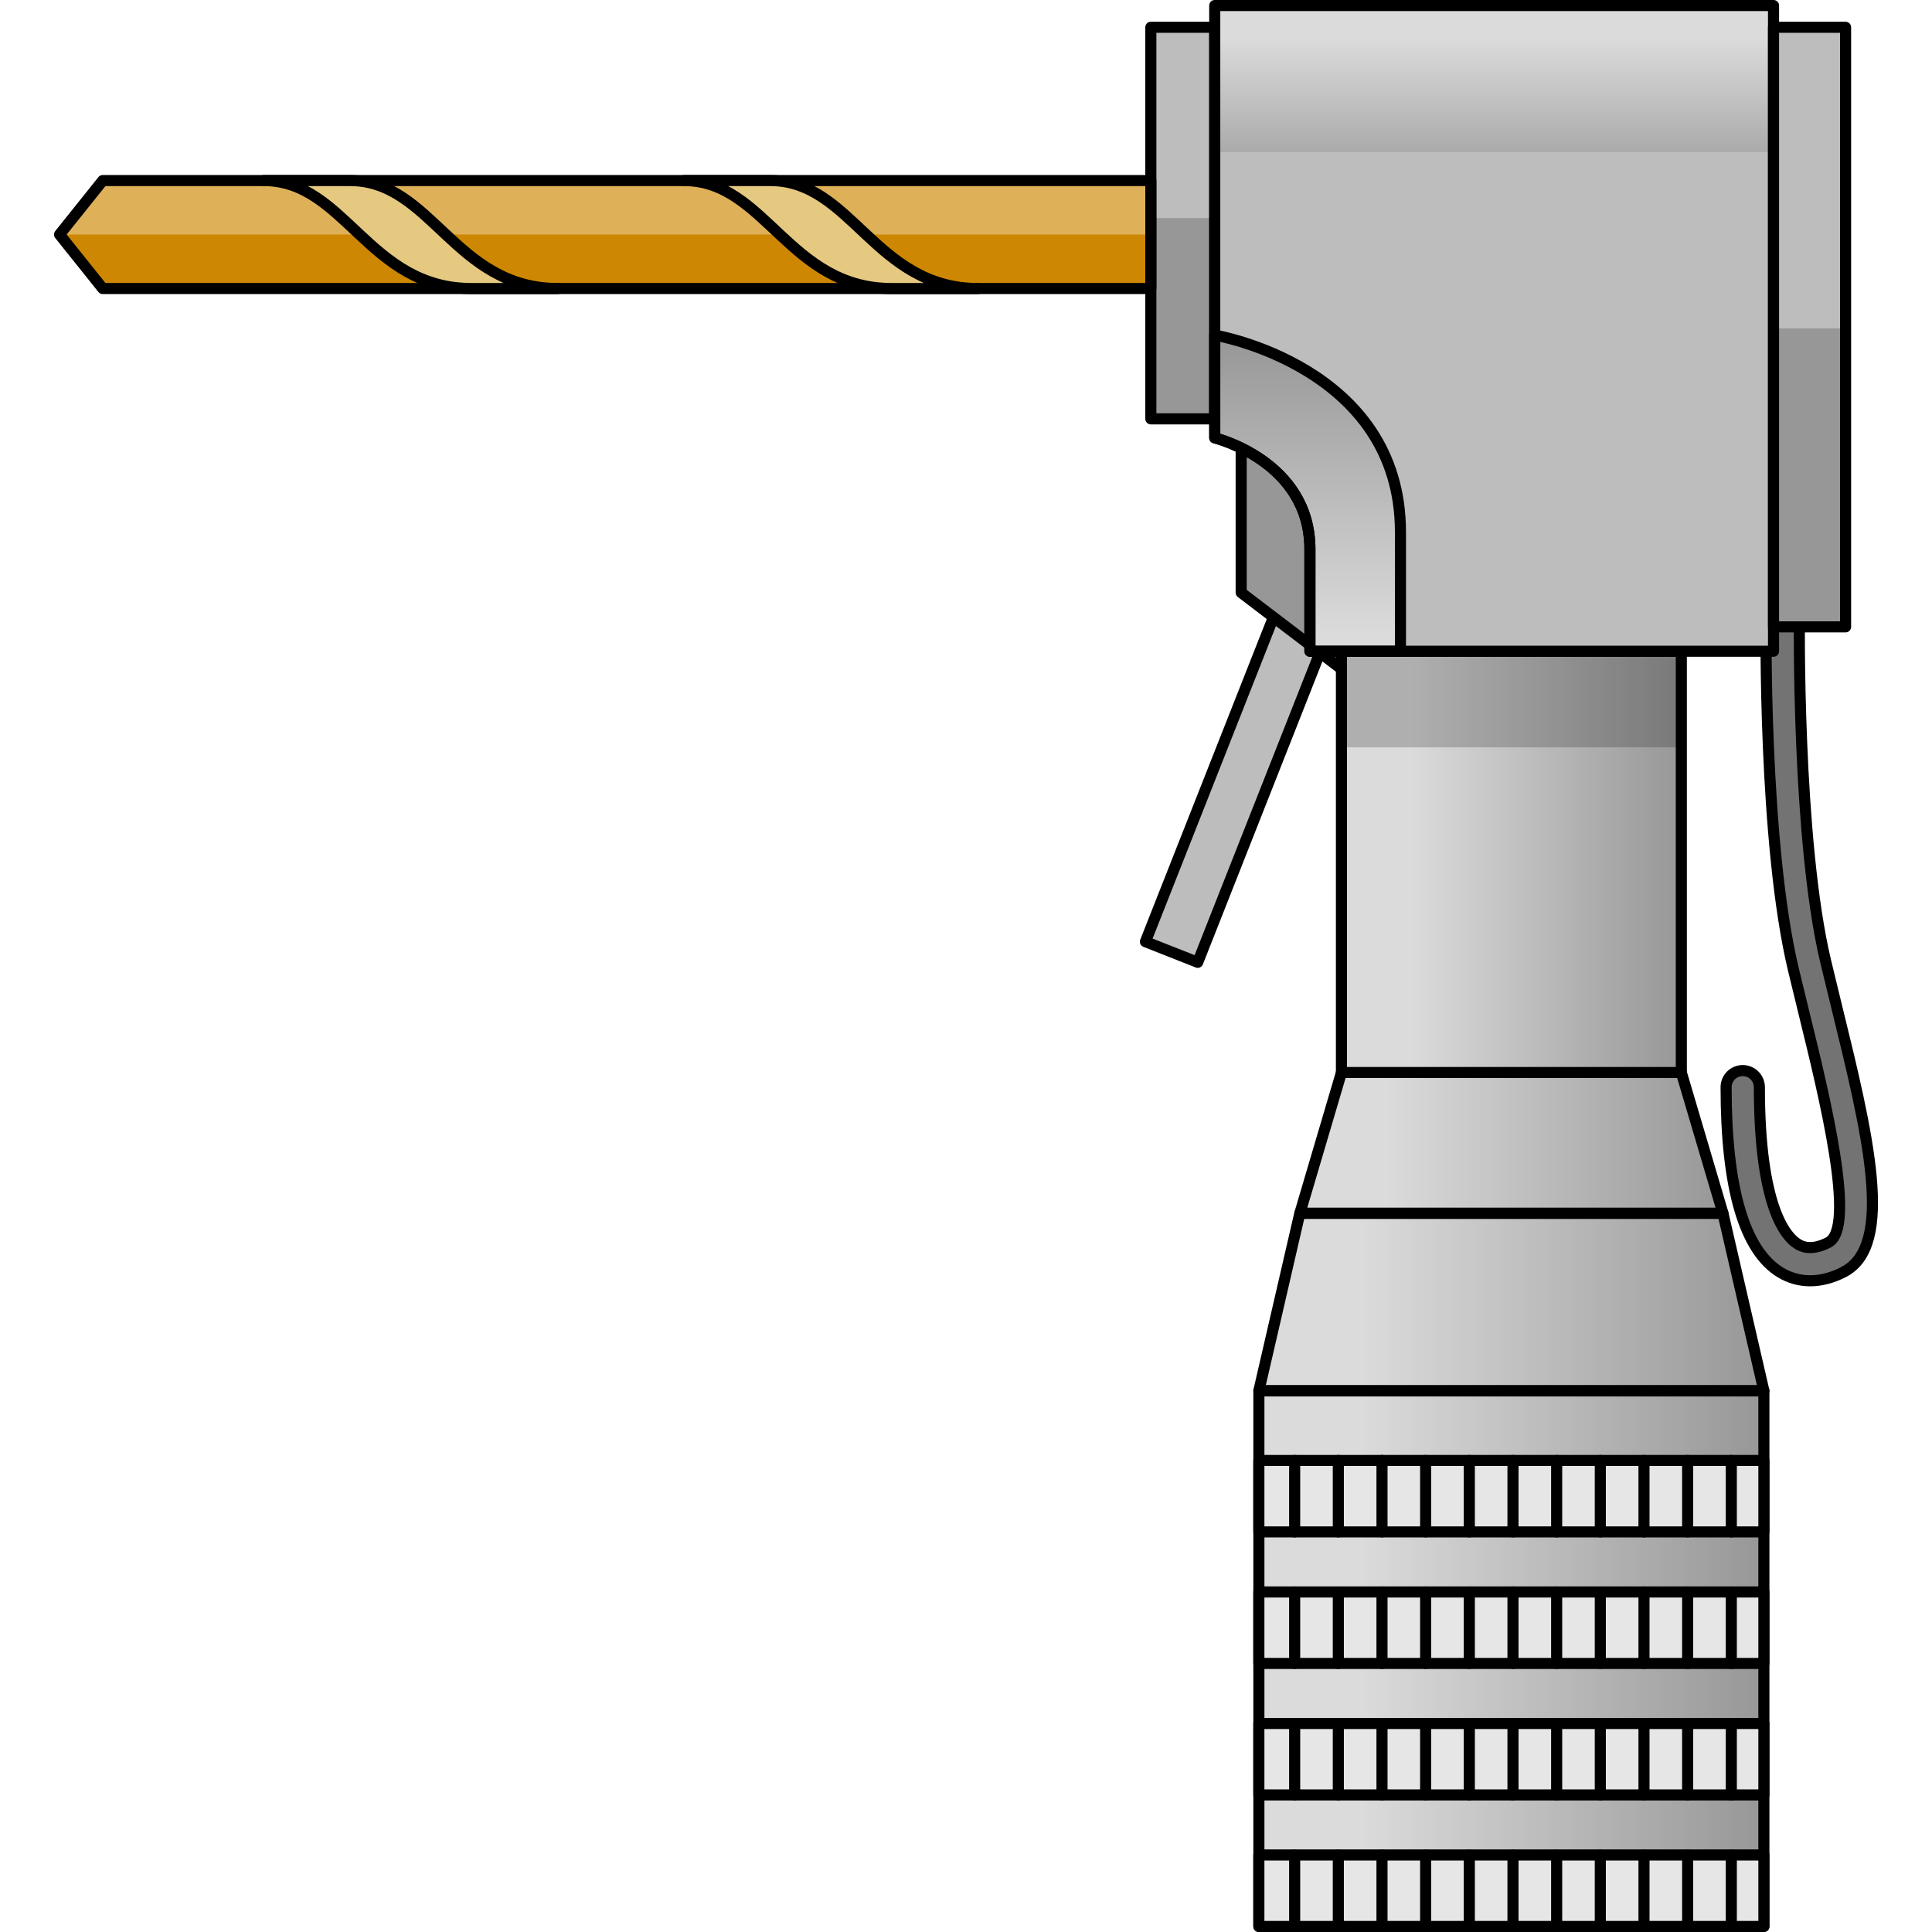
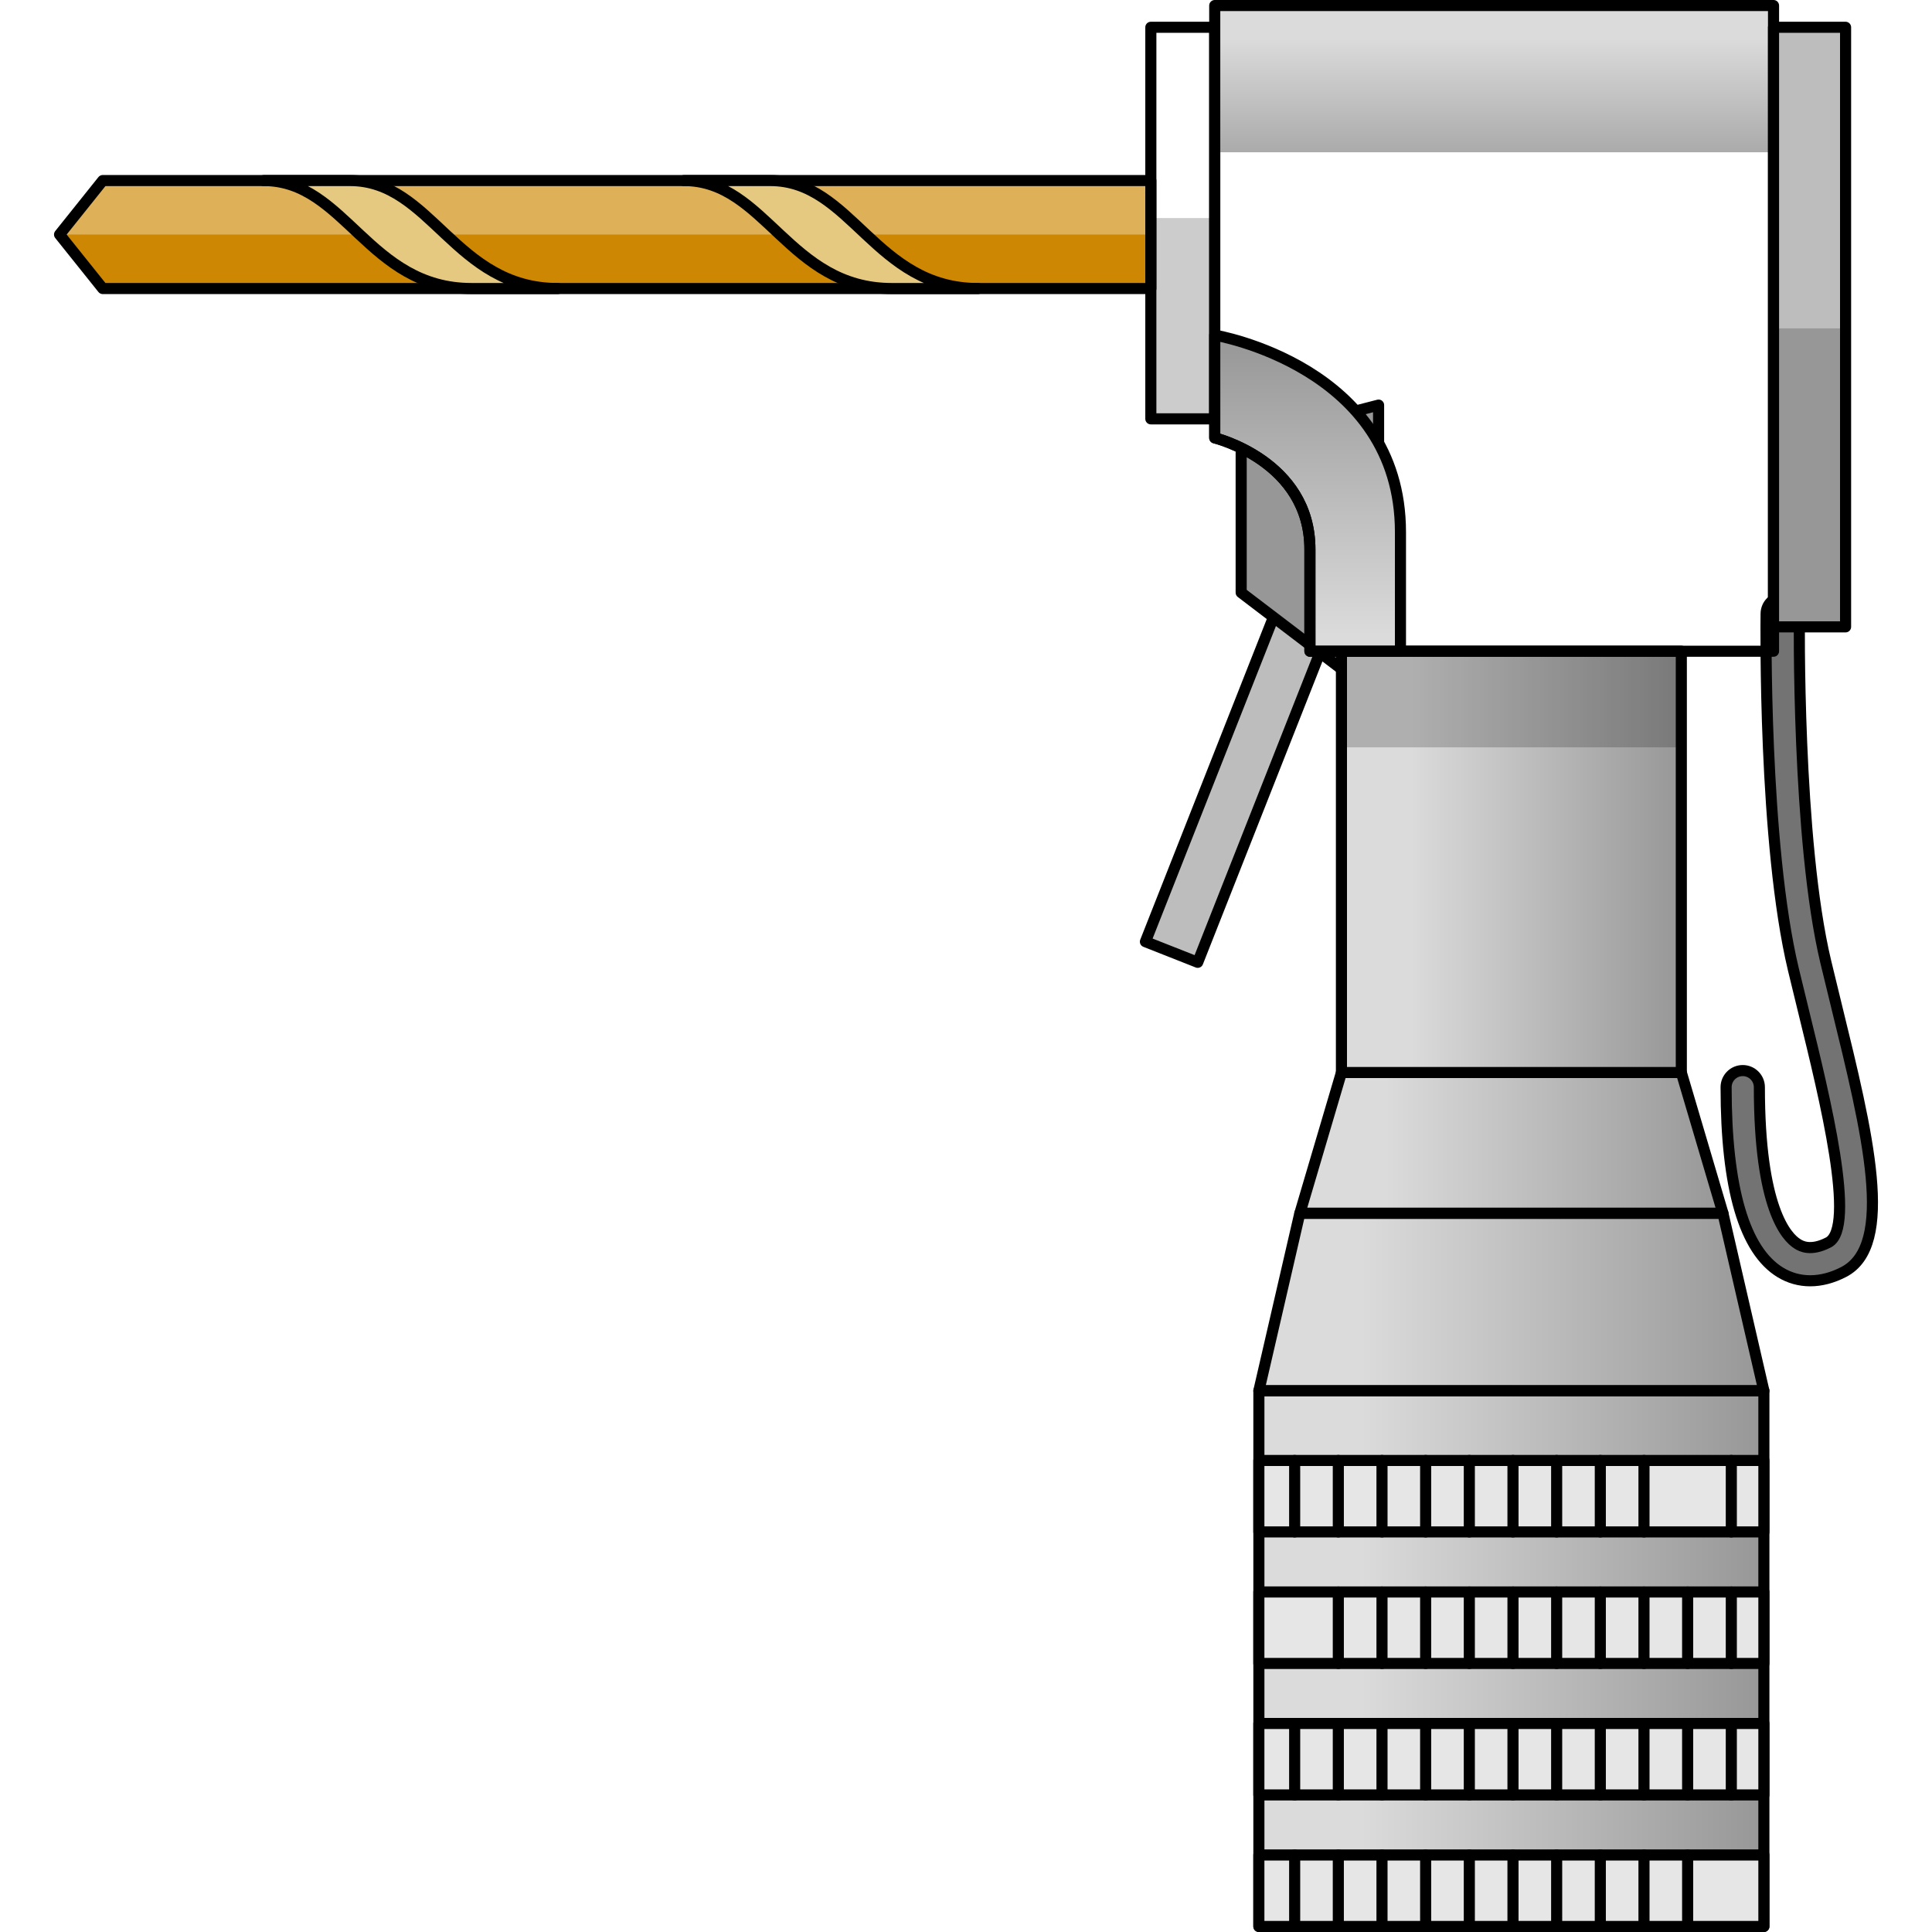
<svg xmlns="http://www.w3.org/2000/svg" version="1.1" id="Layer_1" width="800px" height="800px" viewBox="0 0 164.479 174.219" enable-background="new 0 0 164.479 174.219" xml:space="preserve">
  <g>
    <linearGradient id="SVGID_1_" gradientUnits="userSpaceOnUse" x1="112.346" y1="103.061" x2="150.498" y2="103.061">
      <stop offset="0.203" style="stop-color:#DBDBDB" />
      <stop offset="1" style="stop-color:#979797" />
    </linearGradient>
    <polygon fill="url(#SVGID_1_)" points="146.744,96.715 116.095,96.715 112.346,109.407 150.498,109.407  " />
    <linearGradient id="SVGID_2_" gradientUnits="userSpaceOnUse" x1="108.648" y1="117.411" x2="154.188" y2="117.411">
      <stop offset="0.203" style="stop-color:#DBDBDB" />
      <stop offset="1" style="stop-color:#979797" />
    </linearGradient>
    <polygon fill="url(#SVGID_2_)" points="154.188,125.411 108.648,125.411 112.342,109.411 150.496,109.411  " />
    <linearGradient id="SVGID_3_" gradientUnits="userSpaceOnUse" x1="108.65" y1="149.565" x2="154.19" y2="149.565">
      <stop offset="0.203" style="stop-color:#DBDBDB" />
      <stop offset="1" style="stop-color:#979797" />
    </linearGradient>
    <rect x="108.65" y="125.411" fill="url(#SVGID_3_)" width="45.539" height="48.309" />
    <rect x="104.518" y="53.19" transform="matrix(0.93 0.367 -0.367 0.93 33.151 -34.364)" fill="#BDBDBD" width="5.071" height="33.823" />
    <rect x="104.518" y="53.19" transform="matrix(0.93 0.367 -0.367 0.93 33.151 -34.364)" fill="none" stroke="#000000" stroke-linecap="round" stroke-linejoin="round" stroke-miterlimit="10" width="5.071" height="33.823" />
    <path fill="#737373" stroke="#000000" stroke-linecap="round" stroke-linejoin="round" stroke-miterlimit="10" d="M158.367,115.495   c-0.953,0-1.863-0.251-2.688-0.752c-3.25-1.975-4.897-7.596-4.897-16.703c0-0.828,0.672-1.5,1.5-1.5s1.5,0.672,1.5,1.5   c0,10.866,2.417,13.508,3.456,14.14c0.285,0.174,1.15,0.698,2.771-0.142c2.55-1.322-0.316-13-2.213-20.727   c-0.321-1.308-0.641-2.611-0.947-3.895c-2.705-11.323-2.47-31.238-2.459-32.08c0.012-0.829,0.651-1.47,1.521-1.48   c0.828,0.011,1.49,0.692,1.479,1.52c-0.003,0.203-0.24,20.385,2.377,31.343c0.305,1.277,0.623,2.575,0.942,3.875   c2.857,11.643,5.325,21.697,0.681,24.105C160.37,115.229,159.347,115.495,158.367,115.495z" />
    <polygon fill="#BDBDBD" points="107.053,39.721 107.053,53.438 119.445,62.874 119.445,36.53  " />
    <polygon opacity="0.2" points="107.053,39.721 107.053,53.438 119.445,62.874 119.445,36.53  " />
    <polygon fill="none" stroke="#000000" stroke-linecap="round" stroke-linejoin="round" stroke-miterlimit="10" points="   107.053,39.721 107.053,53.438 119.445,62.874 119.445,36.53  " />
    <polygon fill="#DEB058" points="4.395,26.018 98.908,26.018 98.908,16.282 4.395,16.282 0.5,21.15  " />
    <polygon fill="#CD8702" points="98.908,26.018 98.908,21.15 0.5,21.15 4.395,26.018  " />
    <rect x="108.65" y="125.411" fill="none" stroke="#000000" stroke-linecap="round" stroke-linejoin="round" stroke-miterlimit="10" width="45.539" height="48.309" />
    <polygon fill="none" stroke="#000000" stroke-linecap="round" stroke-linejoin="round" stroke-miterlimit="10" points="   154.188,125.411 108.648,125.411 112.342,109.411 150.496,109.411  " />
    <polygon fill="none" stroke="#000000" stroke-linecap="round" stroke-linejoin="round" stroke-miterlimit="10" points="   146.744,96.715 116.095,96.715 112.346,109.407 150.498,109.407  " />
    <linearGradient id="SVGID_4_" gradientUnits="userSpaceOnUse" x1="116.095" y1="77.719" x2="146.744" y2="77.719">
      <stop offset="0.203" style="stop-color:#DBDBDB" />
      <stop offset="1" style="stop-color:#979797" />
    </linearGradient>
    <rect x="116.095" y="58.723" fill="url(#SVGID_4_)" width="30.649" height="37.992" />
    <rect x="116.095" y="58.723" opacity="0.2" width="30.649" height="8.668" />
    <rect x="116.095" y="58.723" fill="none" stroke="#000000" stroke-linecap="round" stroke-linejoin="round" stroke-miterlimit="10" width="30.649" height="37.992" />
-     <rect x="98.908" y="2.461" fill="#BDBDBD" width="5.762" height="35.309" />
    <rect x="98.908" y="19.663" opacity="0.2" width="5.762" height="18.107" />
    <rect x="98.908" y="2.461" fill="none" stroke="#000000" stroke-linecap="round" stroke-linejoin="round" stroke-miterlimit="10" width="5.762" height="35.309" />
-     <path fill="#BDBDBD" d="M104.67,37.771v1.716c0,0,8.582,2.084,8.582,10.053s0,9.184,0,9.184h41.807V0.5H104.67V37.771z" />
    <linearGradient id="SVGID_5_" gradientUnits="userSpaceOnUse" x1="113.043" y1="64.095" x2="113.043" y2="30.566">
      <stop offset="0.203" style="stop-color:#DBDBDB" />
      <stop offset="1" style="stop-color:#979797" />
    </linearGradient>
    <path fill="url(#SVGID_5_)" d="M104.67,30.22v7.551v1.716c0,0,8.582,2.084,8.582,10.053s0,9.184,0,9.184h8.165V47.982   C121.417,33.011,104.67,30.22,104.67,30.22z" />
    <path fill="none" stroke="#000000" stroke-linecap="round" stroke-linejoin="round" stroke-miterlimit="10" d="M104.67,30.22v7.551   v1.716c0,0,8.582,2.084,8.582,10.053s0,9.184,0,9.184h8.165V47.982C121.417,33.011,104.67,30.22,104.67,30.22z" />
    <linearGradient id="SVGID_6_" gradientUnits="userSpaceOnUse" x1="129.864" y1="-0.166" x2="129.864" y2="17.897">
      <stop offset="0.203" style="stop-color:#DBDBDB" />
      <stop offset="1" style="stop-color:#979797" />
    </linearGradient>
    <rect x="104.67" y="0.5" fill="url(#SVGID_6_)" width="50.389" height="13.23" />
    <path fill="none" stroke="#000000" stroke-linecap="round" stroke-linejoin="round" stroke-miterlimit="10" d="M104.67,37.771   v1.716c0,0,8.582,2.084,8.582,10.053s0,9.184,0,9.184h41.807V0.5H104.67V37.771z" />
    <rect x="155.059" y="2.461" fill="#BDBDBD" width="6.497" height="54.066" />
    <rect x="155.059" y="29.612" opacity="0.2" width="6.497" height="26.916" />
    <rect x="155.059" y="2.461" fill="none" stroke="#000000" stroke-linecap="round" stroke-linejoin="round" stroke-miterlimit="10" width="6.497" height="54.066" />
    <rect x="108.648" y="167.274" fill="#E6E6E6" width="45.541" height="6.445" />
    <rect x="108.648" y="155.416" fill="#E6E6E6" width="45.541" height="6.444" />
    <rect x="108.648" y="143.557" fill="#E6E6E6" width="45.541" height="6.444" />
    <rect x="108.648" y="131.698" fill="#E6E6E6" width="45.541" height="6.445" />
    <rect x="108.648" y="167.274" fill="none" stroke="#000000" stroke-linecap="round" stroke-linejoin="round" stroke-miterlimit="10" width="45.541" height="6.445" />
    <rect x="108.648" y="155.416" fill="none" stroke="#000000" stroke-linecap="round" stroke-linejoin="round" stroke-miterlimit="10" width="45.541" height="6.444" />
    <rect x="108.648" y="143.557" fill="none" stroke="#000000" stroke-linecap="round" stroke-linejoin="round" stroke-miterlimit="10" width="45.541" height="6.444" />
    <rect x="108.648" y="131.698" fill="none" stroke="#000000" stroke-linecap="round" stroke-linejoin="round" stroke-miterlimit="10" width="45.541" height="6.445" />
    <polygon fill="none" stroke="#000000" stroke-linecap="round" stroke-linejoin="round" stroke-miterlimit="10" points="   4.395,26.018 98.908,26.018 98.908,16.282 4.395,16.282 0.5,21.15  " />
    <path fill="#E6C980" stroke="#000000" stroke-linecap="round" stroke-linejoin="round" stroke-miterlimit="10" d="M45.428,26.018   c-9.286,0-11.383-9.736-18.723-9.736h-7.78c7.339,0,9.436,9.736,18.722,9.736H45.428z" />
    <path fill="#E6C980" stroke="#000000" stroke-linecap="round" stroke-linejoin="round" stroke-miterlimit="10" d="M83.324,26.018   c-9.287,0-11.384-9.736-18.723-9.736H56.82c7.339,0,9.436,9.736,18.723,9.736H83.324z" />
    <g>
      <line fill="none" stroke="#000000" stroke-linecap="round" stroke-linejoin="round" stroke-miterlimit="10" x1="111.877" y1="131.698" x2="111.877" y2="138.143" />
      <line fill="none" stroke="#000000" stroke-linecap="round" stroke-linejoin="round" stroke-miterlimit="10" x1="115.814" y1="131.698" x2="115.814" y2="138.143" />
      <line fill="none" stroke="#000000" stroke-linecap="round" stroke-linejoin="round" stroke-miterlimit="10" x1="119.752" y1="131.698" x2="119.752" y2="138.143" />
      <line fill="none" stroke="#000000" stroke-linecap="round" stroke-linejoin="round" stroke-miterlimit="10" x1="123.689" y1="131.698" x2="123.689" y2="138.143" />
      <line fill="none" stroke="#000000" stroke-linecap="round" stroke-linejoin="round" stroke-miterlimit="10" x1="127.627" y1="131.698" x2="127.627" y2="138.143" />
      <line fill="none" stroke="#000000" stroke-linecap="round" stroke-linejoin="round" stroke-miterlimit="10" x1="131.564" y1="131.698" x2="131.564" y2="138.143" />
      <line fill="none" stroke="#000000" stroke-linecap="round" stroke-linejoin="round" stroke-miterlimit="10" x1="135.502" y1="131.698" x2="135.502" y2="138.143" />
      <line fill="none" stroke="#000000" stroke-linecap="round" stroke-linejoin="round" stroke-miterlimit="10" x1="139.439" y1="131.698" x2="139.439" y2="138.143" />
      <line fill="none" stroke="#000000" stroke-linecap="round" stroke-linejoin="round" stroke-miterlimit="10" x1="143.377" y1="131.698" x2="143.377" y2="138.143" />
-       <line fill="none" stroke="#000000" stroke-linecap="round" stroke-linejoin="round" stroke-miterlimit="10" x1="147.314" y1="131.698" x2="147.314" y2="138.143" />
      <line fill="none" stroke="#000000" stroke-linecap="round" stroke-linejoin="round" stroke-miterlimit="10" x1="151.252" y1="131.698" x2="151.252" y2="138.143" />
    </g>
    <g>
-       <line fill="none" stroke="#000000" stroke-linecap="round" stroke-linejoin="round" stroke-miterlimit="10" x1="111.877" y1="143.557" x2="111.877" y2="150.001" />
      <line fill="none" stroke="#000000" stroke-linecap="round" stroke-linejoin="round" stroke-miterlimit="10" x1="115.814" y1="143.557" x2="115.814" y2="150.001" />
      <line fill="none" stroke="#000000" stroke-linecap="round" stroke-linejoin="round" stroke-miterlimit="10" x1="119.752" y1="143.557" x2="119.752" y2="150.001" />
      <line fill="none" stroke="#000000" stroke-linecap="round" stroke-linejoin="round" stroke-miterlimit="10" x1="123.689" y1="143.557" x2="123.689" y2="150.001" />
      <line fill="none" stroke="#000000" stroke-linecap="round" stroke-linejoin="round" stroke-miterlimit="10" x1="127.627" y1="143.557" x2="127.627" y2="150.001" />
      <line fill="none" stroke="#000000" stroke-linecap="round" stroke-linejoin="round" stroke-miterlimit="10" x1="131.564" y1="143.557" x2="131.564" y2="150.001" />
      <line fill="none" stroke="#000000" stroke-linecap="round" stroke-linejoin="round" stroke-miterlimit="10" x1="135.502" y1="143.557" x2="135.502" y2="150.001" />
      <line fill="none" stroke="#000000" stroke-linecap="round" stroke-linejoin="round" stroke-miterlimit="10" x1="139.439" y1="143.557" x2="139.439" y2="150.001" />
      <line fill="none" stroke="#000000" stroke-linecap="round" stroke-linejoin="round" stroke-miterlimit="10" x1="143.377" y1="143.557" x2="143.377" y2="150.001" />
      <line fill="none" stroke="#000000" stroke-linecap="round" stroke-linejoin="round" stroke-miterlimit="10" x1="147.314" y1="143.557" x2="147.314" y2="150.001" />
      <line fill="none" stroke="#000000" stroke-linecap="round" stroke-linejoin="round" stroke-miterlimit="10" x1="151.252" y1="143.557" x2="151.252" y2="150.001" />
    </g>
    <g>
      <line fill="none" stroke="#000000" stroke-linecap="round" stroke-linejoin="round" stroke-miterlimit="10" x1="111.877" y1="155.417" x2="111.877" y2="161.86" />
      <line fill="none" stroke="#000000" stroke-linecap="round" stroke-linejoin="round" stroke-miterlimit="10" x1="115.814" y1="155.417" x2="115.814" y2="161.86" />
      <line fill="none" stroke="#000000" stroke-linecap="round" stroke-linejoin="round" stroke-miterlimit="10" x1="119.752" y1="155.417" x2="119.752" y2="161.86" />
      <line fill="none" stroke="#000000" stroke-linecap="round" stroke-linejoin="round" stroke-miterlimit="10" x1="123.689" y1="155.417" x2="123.689" y2="161.86" />
      <line fill="none" stroke="#000000" stroke-linecap="round" stroke-linejoin="round" stroke-miterlimit="10" x1="127.627" y1="155.417" x2="127.627" y2="161.86" />
      <line fill="none" stroke="#000000" stroke-linecap="round" stroke-linejoin="round" stroke-miterlimit="10" x1="131.564" y1="155.417" x2="131.564" y2="161.86" />
      <line fill="none" stroke="#000000" stroke-linecap="round" stroke-linejoin="round" stroke-miterlimit="10" x1="135.502" y1="155.417" x2="135.502" y2="161.86" />
      <line fill="none" stroke="#000000" stroke-linecap="round" stroke-linejoin="round" stroke-miterlimit="10" x1="139.439" y1="155.417" x2="139.439" y2="161.86" />
      <line fill="none" stroke="#000000" stroke-linecap="round" stroke-linejoin="round" stroke-miterlimit="10" x1="143.377" y1="155.417" x2="143.377" y2="161.86" />
      <line fill="none" stroke="#000000" stroke-linecap="round" stroke-linejoin="round" stroke-miterlimit="10" x1="147.314" y1="155.417" x2="147.314" y2="161.86" />
      <line fill="none" stroke="#000000" stroke-linecap="round" stroke-linejoin="round" stroke-miterlimit="10" x1="151.252" y1="155.417" x2="151.252" y2="161.86" />
    </g>
    <g>
      <line fill="none" stroke="#000000" stroke-linecap="round" stroke-linejoin="round" stroke-miterlimit="10" x1="111.877" y1="167.275" x2="111.877" y2="173.719" />
      <line fill="none" stroke="#000000" stroke-linecap="round" stroke-linejoin="round" stroke-miterlimit="10" x1="115.814" y1="167.275" x2="115.814" y2="173.719" />
      <line fill="none" stroke="#000000" stroke-linecap="round" stroke-linejoin="round" stroke-miterlimit="10" x1="119.752" y1="167.275" x2="119.752" y2="173.719" />
      <line fill="none" stroke="#000000" stroke-linecap="round" stroke-linejoin="round" stroke-miterlimit="10" x1="123.689" y1="167.275" x2="123.689" y2="173.719" />
      <line fill="none" stroke="#000000" stroke-linecap="round" stroke-linejoin="round" stroke-miterlimit="10" x1="127.627" y1="167.275" x2="127.627" y2="173.719" />
      <line fill="none" stroke="#000000" stroke-linecap="round" stroke-linejoin="round" stroke-miterlimit="10" x1="131.564" y1="167.275" x2="131.564" y2="173.719" />
      <line fill="none" stroke="#000000" stroke-linecap="round" stroke-linejoin="round" stroke-miterlimit="10" x1="135.502" y1="167.275" x2="135.502" y2="173.719" />
      <line fill="none" stroke="#000000" stroke-linecap="round" stroke-linejoin="round" stroke-miterlimit="10" x1="139.439" y1="167.275" x2="139.439" y2="173.719" />
      <line fill="none" stroke="#000000" stroke-linecap="round" stroke-linejoin="round" stroke-miterlimit="10" x1="143.377" y1="167.275" x2="143.377" y2="173.719" />
      <line fill="none" stroke="#000000" stroke-linecap="round" stroke-linejoin="round" stroke-miterlimit="10" x1="147.314" y1="167.275" x2="147.314" y2="173.719" />
-       <line fill="none" stroke="#000000" stroke-linecap="round" stroke-linejoin="round" stroke-miterlimit="10" x1="151.252" y1="167.275" x2="151.252" y2="173.719" />
    </g>
  </g>
</svg>